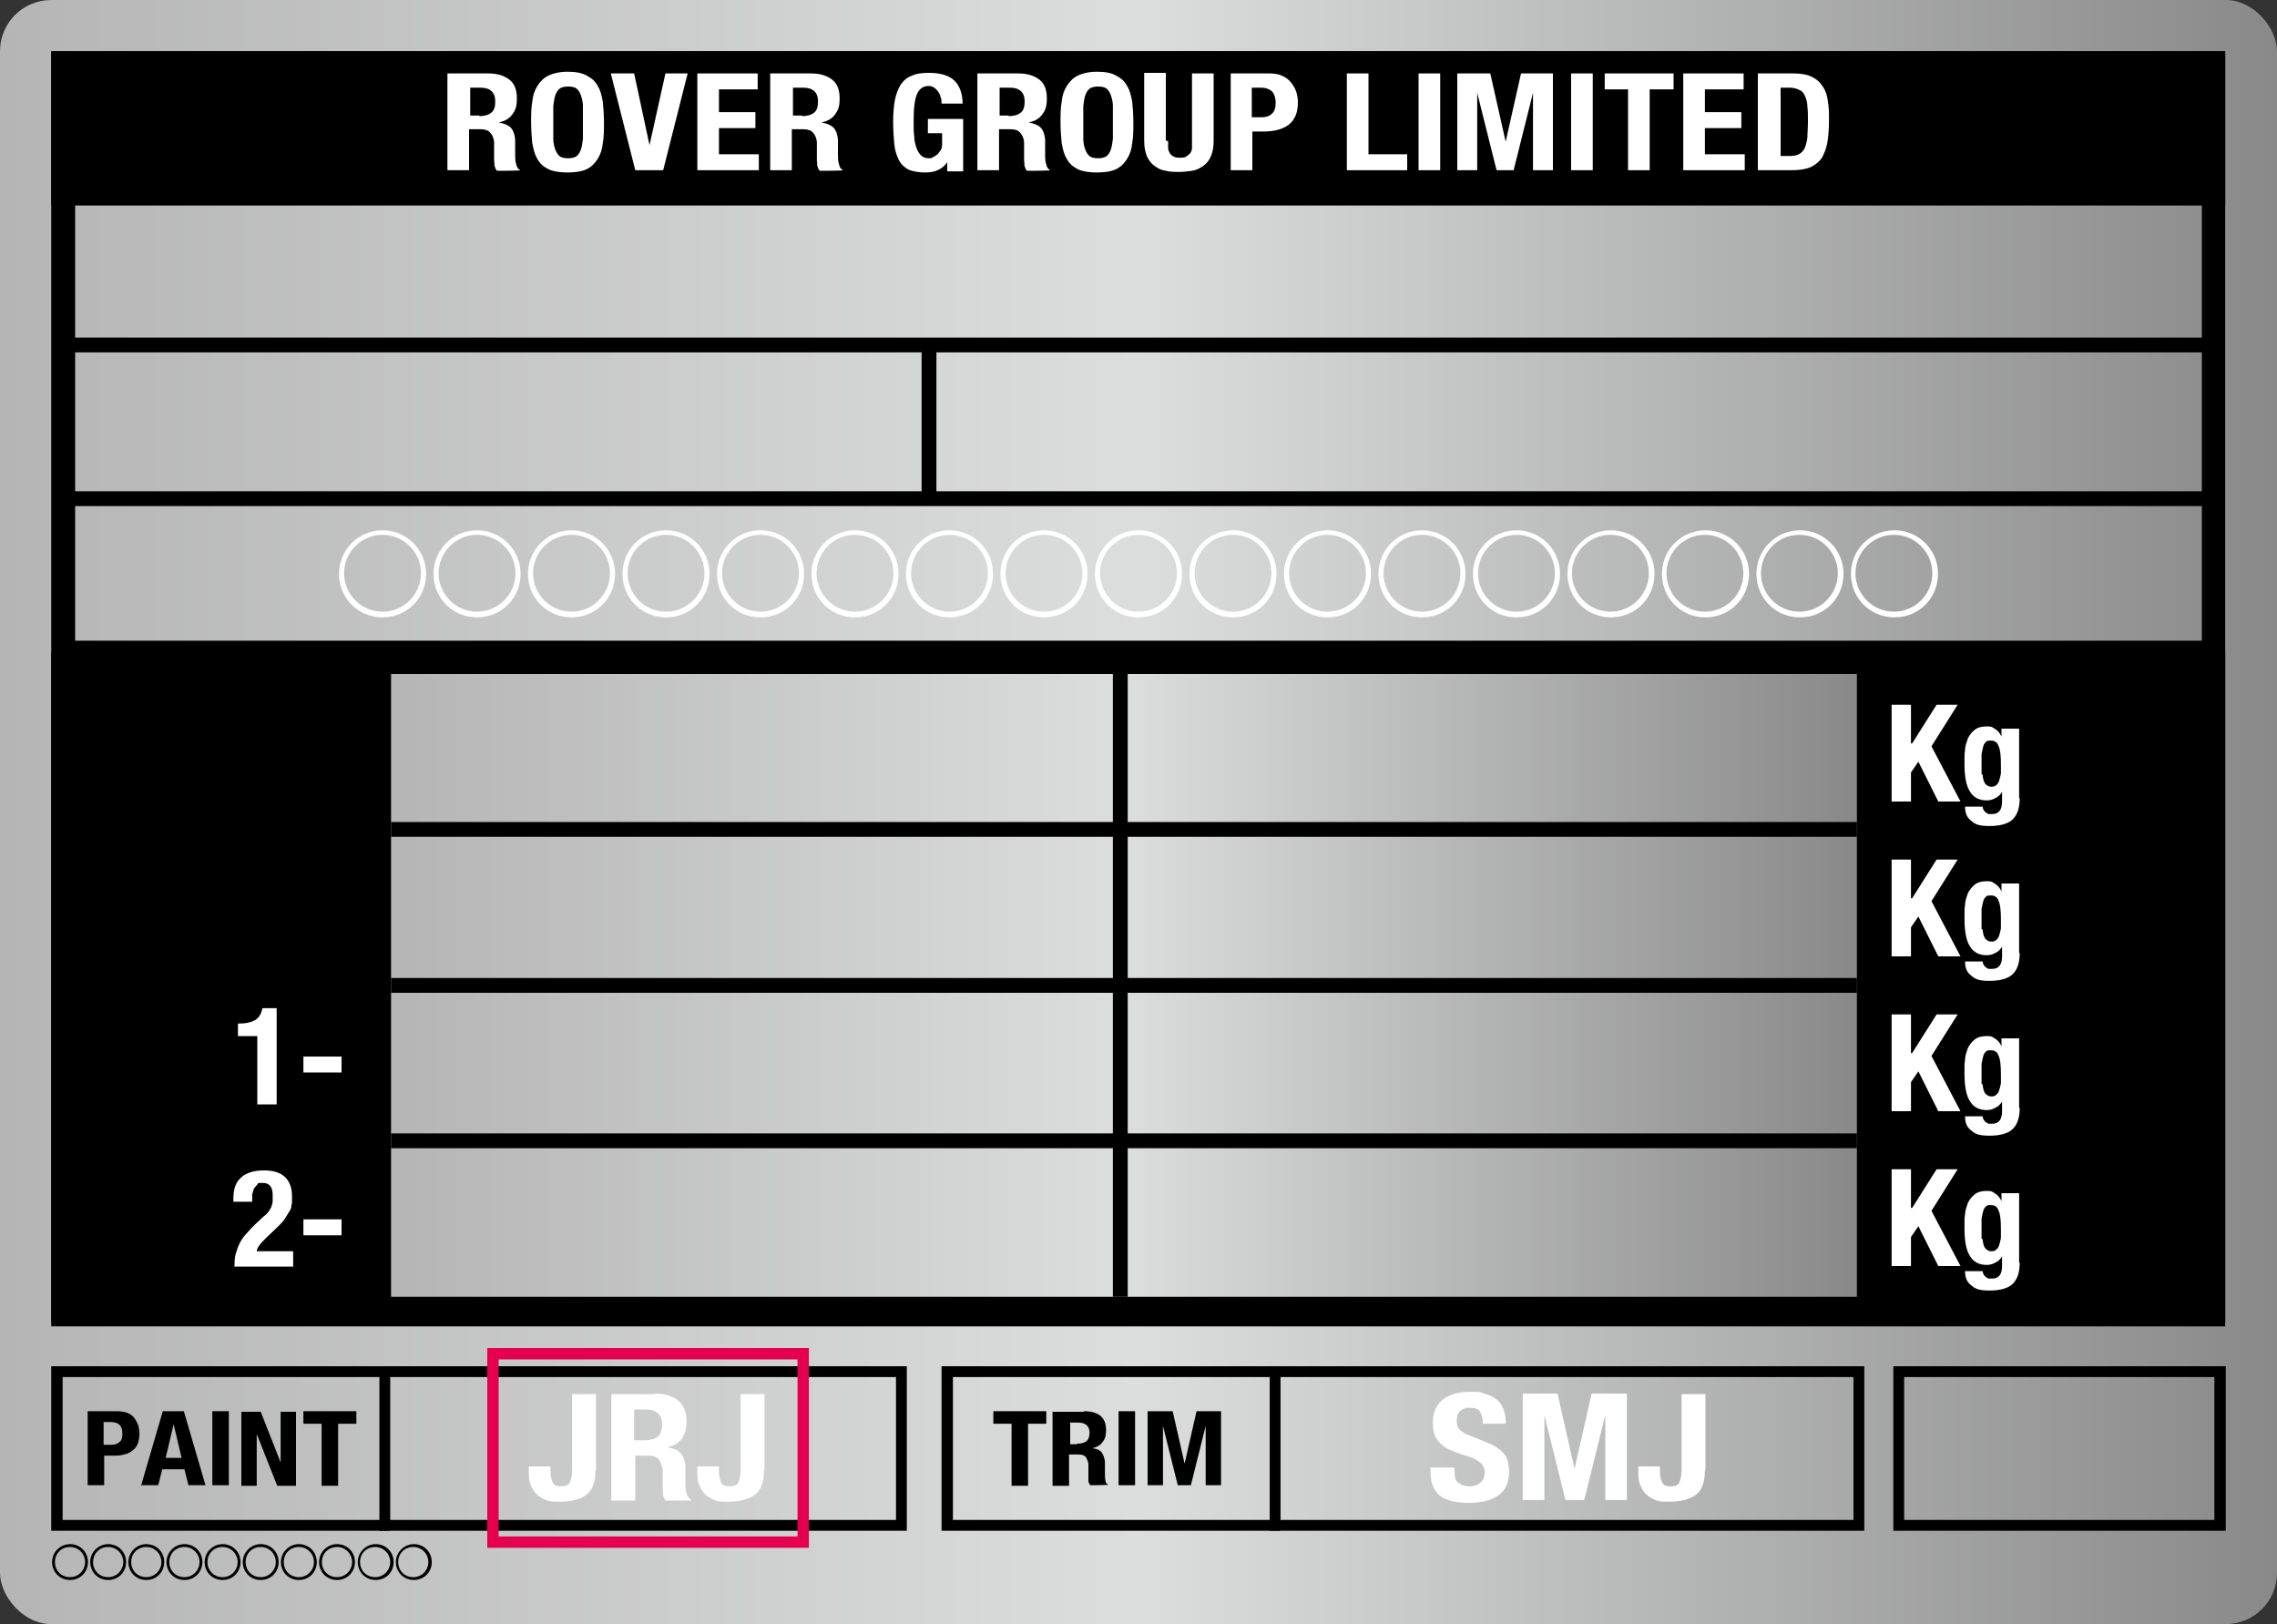
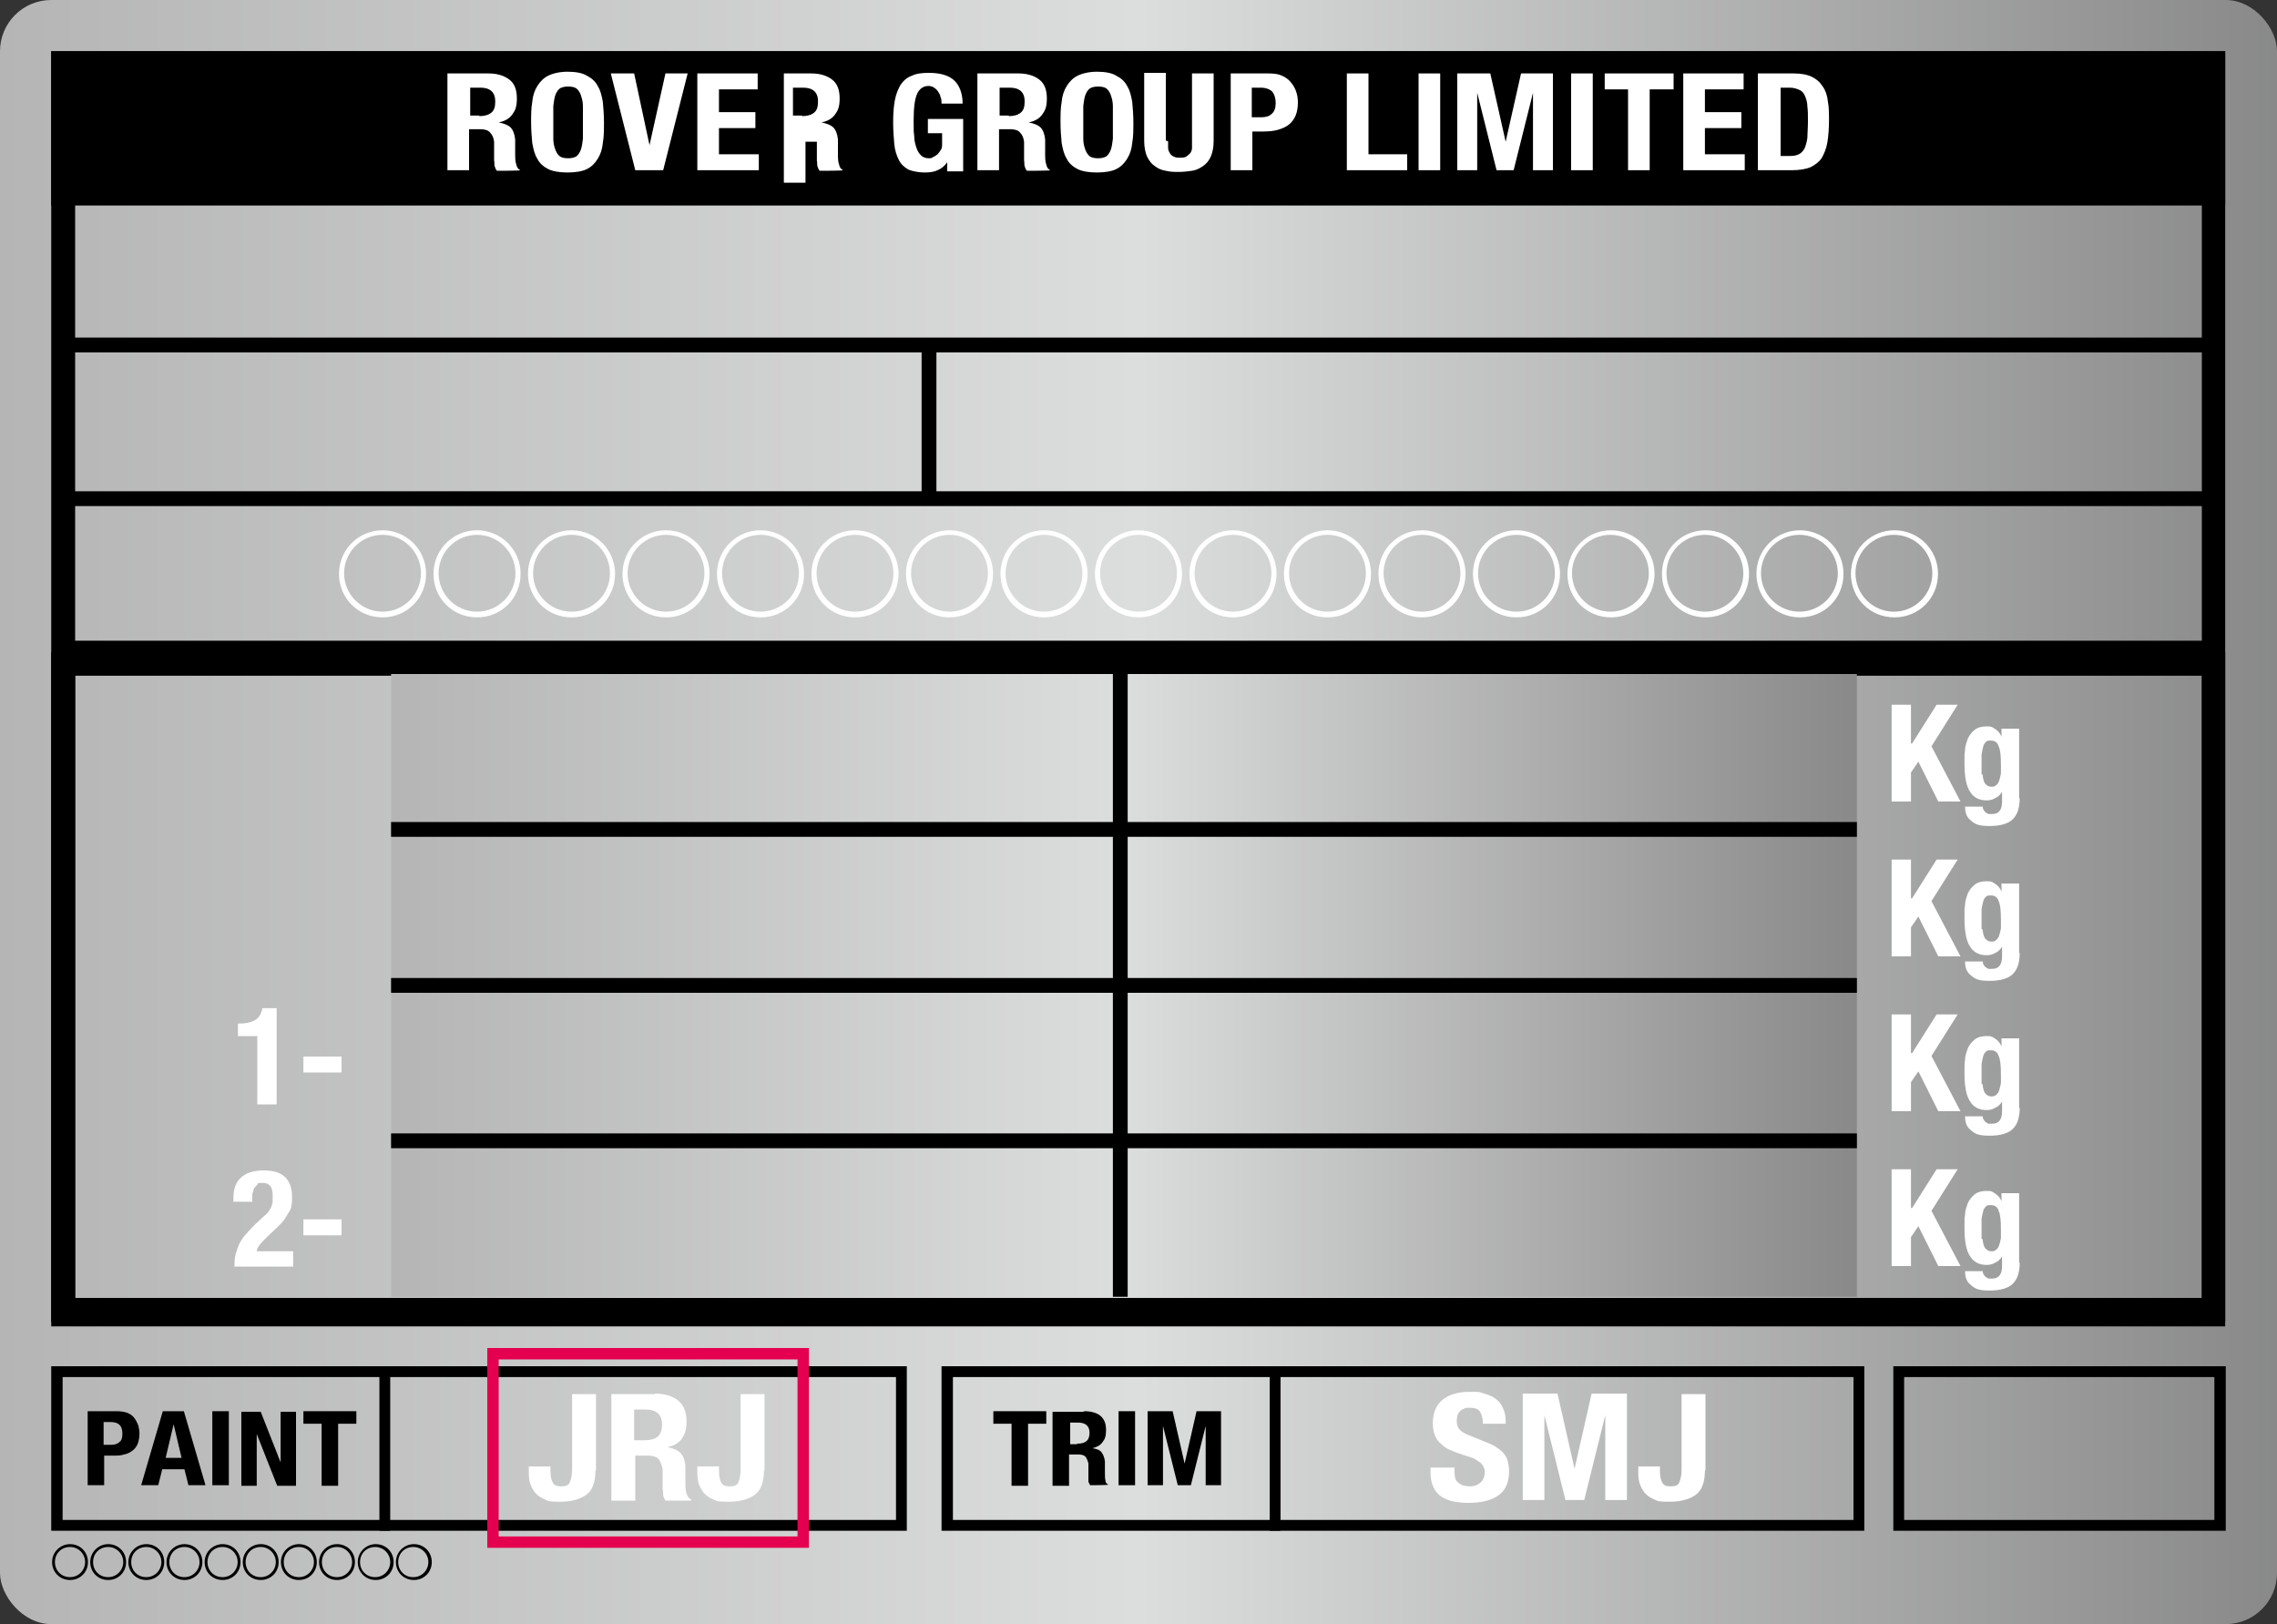
<svg xmlns="http://www.w3.org/2000/svg" xmlns:xlink="http://www.w3.org/1999/xlink" id="_レイヤー_1" version="1.1" viewBox="0 0 400 285.3">
  <rect x="0" y="0" width="400" height="285.3" fill="#333333" stroke="none" />
  <defs>
    <style>
      .st0 {
        stroke: #e4004f;
        stroke-width: 2px;
      }

      .st0, .st1, .st2, .st3, .st4, .st5 {
        stroke-miterlimit: 10;
      }

      .st0, .st1, .st4, .st5 {
        fill: none;
      }

      .st1 {
        stroke-width: 1.9px;
      }

      .st1, .st3, .st4, .st5 {
        stroke: #000;
      }

      .st2 {
        stroke: #fff;
      }

      .st2, .st6 {
        fill: #fff;
      }

      .st2, .st3 {
        stroke-width: .3px;
      }

      .st4 {
        stroke-width: 4.1px;
      }

      .st7 {
        fill: url(#_名称未設定グラデーション_221);
      }

      .st8 {
        fill: url(#_名称未設定グラデーション_22);
      }

      .st5 {
        stroke-width: 2.6px;
      }
    </style>
    <linearGradient id="_名称未設定グラデーション_22" data-name="名称未設定グラデーション 22" x1="0" y1="142.7" x2="400" y2="142.7" gradientUnits="userSpaceOnUse">
      <stop offset="0" stop-color="#b5b5b6" />
      <stop offset=".5" stop-color="#dcdddd" />
      <stop offset="1" stop-color="#898989" />
    </linearGradient>
    <linearGradient id="_名称未設定グラデーション_221" data-name="名称未設定グラデーション 22" x1="68.7" y1="173.1" x2="326.2" y2="173.1" xlink:href="#_名称未設定グラデーション_22" />
  </defs>
  <g>
    <rect class="st8" width="400" height="285.3" rx="9" ry="9" />
    <g>
-       <rect x="11.1" y="116.7" width="377.8" height="113.4" />
      <path d="M386.8,118.7v109.3H13.2v-109.3h373.6M391,114.6H9v117.6h381.9v-117.6h0Z" />
    </g>
    <path d="M386.8,13.2v215.7H13.2V13.2h373.6M391,9H9v224h381.9V9h0Z" />
    <rect class="st7" x="68.7" y="118.4" width="257.5" height="109.4" />
    <g>
      <rect x="11.1" y="11.1" width="377.8" height="23" />
      <path d="M386.8,13.2v18.8H13.2V13.2h373.6M391,9H9v27.1h381.9V9h0Z" />
    </g>
    <g>
      <path class="st6" d="M85.8,12.9c1.6,0,2.8.4,3.7,1.1.9.7,1.3,1.8,1.3,3.3s-.3,2.1-.8,2.8c-.5.7-1.3,1.2-2.4,1.4h0c1,.2,1.7.5,2.1.9.4.4.7,1.1.8,2.1,0,.3,0,.7,0,1,0,.4,0,.8,0,1.3,0,.9,0,1.6.2,2.1.1.5.3.8.7,1h0c0,.1-4.1.1-4.1.1-.2-.2-.3-.5-.4-.8s0-.6-.1-1v-3.3c-.1-.7-.3-1.2-.7-1.6-.3-.4-.9-.6-1.7-.6h-2v7.2h-3.8V12.9h7ZM84.2,20.4c.9,0,1.6-.2,2.1-.6.5-.4.7-1,.7-2,0-1.6-.9-2.4-2.6-2.4h-1.8v4.9h1.6Z" />
      <path class="st6" d="M93.5,17.9c.1-1.1.4-2,.9-2.8.5-.8,1.1-1.4,1.9-1.8.8-.4,2-.7,3.4-.7s2.6.2,3.4.7c.8.4,1.5,1,1.9,1.8.5.8.7,1.7.9,2.8.1,1.1.2,2.3.2,3.6s0,2.5-.2,3.6c-.1,1.1-.4,2-.9,2.8-.5.8-1.1,1.4-1.9,1.8-.8.4-2,.6-3.4.6s-2.6-.2-3.4-.6-1.5-1-1.9-1.8c-.5-.8-.7-1.7-.9-2.8-.1-1.1-.2-2.3-.2-3.6s0-2.5.2-3.6ZM97.2,24.4c0,.8.2,1.5.4,2,.2.5.5.9.8,1.1.3.2.8.3,1.4.3s1-.1,1.4-.3c.3-.2.6-.6.8-1.1.2-.5.3-1.2.4-2,0-.8,0-1.8,0-2.9s0-2.1,0-2.9c0-.8-.2-1.4-.4-2-.2-.5-.5-.9-.8-1.1-.3-.2-.8-.3-1.4-.3s-1,.1-1.4.3c-.3.2-.6.6-.8,1.1-.2.5-.3,1.2-.4,2,0,.8,0,1.8,0,2.9s0,2.1,0,2.9Z" />
      <path class="st6" d="M114.1,25.5h0l2.8-12.6h3.9l-4.3,17h-4.9l-4.3-17h4.1l2.7,12.6Z" />
      <path class="st6" d="M133.1,15.7h-6.8v4h6.4v2.8h-6.4v4.6h7v2.8h-10.8V12.9h10.6v2.8Z" />
-       <path class="st6" d="M142.5,12.9c1.6,0,2.8.4,3.7,1.1.9.7,1.3,1.8,1.3,3.3s-.3,2.1-.8,2.8c-.5.7-1.3,1.2-2.4,1.4h0c1,.2,1.7.5,2.1.9.4.4.7,1.1.8,2.1,0,.3,0,.7,0,1,0,.4,0,.8,0,1.3,0,.9,0,1.6.2,2.1.1.5.3.8.7,1h0c0,.1-4.1.1-4.1.1-.2-.2-.3-.5-.4-.8s0-.6-.1-1v-3.3c-.1-.7-.3-1.2-.7-1.6-.3-.4-.9-.6-1.7-.6h-2v7.2h-3.8V12.9h7ZM140.9,20.4c.9,0,1.6-.2,2.1-.6.5-.4.7-1,.7-2,0-1.6-.9-2.4-2.6-2.4h-1.8v4.9h1.6Z" />
+       <path class="st6" d="M142.5,12.9c1.6,0,2.8.4,3.7,1.1.9.7,1.3,1.8,1.3,3.3s-.3,2.1-.8,2.8c-.5.7-1.3,1.2-2.4,1.4h0c1,.2,1.7.5,2.1.9.4.4.7,1.1.8,2.1,0,.3,0,.7,0,1,0,.4,0,.8,0,1.3,0,.9,0,1.6.2,2.1.1.5.3.8.7,1h0c0,.1-4.1.1-4.1.1-.2-.2-.3-.5-.4-.8s0-.6-.1-1v-3.3h-2v7.2h-3.8V12.9h7ZM140.9,20.4c.9,0,1.6-.2,2.1-.6.5-.4.7-1,.7-2,0-1.6-.9-2.4-2.6-2.4h-1.8v4.9h1.6Z" />
      <path class="st6" d="M165.2,17c0-.3-.2-.6-.4-.9-.2-.3-.4-.5-.7-.7-.3-.2-.6-.3-1-.3-.9,0-1.6.5-2,1.4-.4.9-.6,2.4-.6,4.6s0,1.9.1,2.8c0,.8.2,1.5.4,2.1.2.6.5,1,.8,1.3s.8.5,1.3.5.5,0,.8-.2c.3-.1.5-.3.8-.5.2-.2.4-.5.6-.8.2-.3.2-.7.2-1.2v-1.7h-2.5v-2.5h6.2v9.2h-2.8v-1.6h0c-.5.7-1,1.1-1.7,1.4-.6.3-1.4.4-2.3.4s-2.1-.2-2.8-.5c-.7-.4-1.3-.9-1.7-1.7-.4-.8-.7-1.7-.8-2.8-.1-1.1-.2-2.4-.2-3.9s.1-2.7.3-3.8c.2-1.1.6-2,1-2.7.5-.7,1.1-1.3,2-1.6.8-.4,1.8-.5,3-.5,2.1,0,3.6.5,4.5,1.4.9.9,1.4,2.3,1.4,4h-3.7c0-.3,0-.6-.1-1Z" />
      <path class="st6" d="M178.9,12.9c1.6,0,2.8.4,3.7,1.1.9.7,1.3,1.8,1.3,3.3s-.3,2.1-.8,2.8c-.5.7-1.3,1.2-2.4,1.4h0c1,.2,1.7.5,2.1.9.4.4.7,1.1.8,2.1,0,.3,0,.7,0,1,0,.4,0,.8,0,1.3,0,.9,0,1.6.2,2.1.1.5.3.8.7,1h0c0,.1-4.1.1-4.1.1-.2-.2-.3-.5-.4-.8s0-.6-.1-1v-3.3c-.1-.7-.3-1.2-.7-1.6-.3-.4-.9-.6-1.7-.6h-2v7.2h-3.8V12.9h7ZM177.2,20.4c.9,0,1.6-.2,2.1-.6.5-.4.7-1,.7-2,0-1.6-.9-2.4-2.6-2.4h-1.8v4.9h1.6Z" />
      <path class="st6" d="M186.5,17.9c.1-1.1.4-2,.9-2.8.5-.8,1.1-1.4,1.9-1.8.8-.4,2-.7,3.4-.7s2.6.2,3.4.7c.8.4,1.5,1,1.9,1.8.5.8.7,1.7.9,2.8.1,1.1.2,2.3.2,3.6s0,2.5-.2,3.6c-.1,1.1-.4,2-.9,2.8-.5.8-1.1,1.4-1.9,1.8-.8.4-2,.6-3.4.6s-2.6-.2-3.4-.6-1.5-1-1.9-1.8c-.5-.8-.7-1.7-.9-2.8-.1-1.1-.2-2.3-.2-3.6s0-2.5.2-3.6ZM190.3,24.4c0,.8.2,1.5.4,2,.2.5.5.9.8,1.1.3.2.8.3,1.4.3s1-.1,1.4-.3c.3-.2.6-.6.8-1.1.2-.5.3-1.2.4-2,0-.8,0-1.8,0-2.9s0-2.1,0-2.9c0-.8-.2-1.4-.4-2-.2-.5-.5-.9-.8-1.1-.3-.2-.8-.3-1.4-.3s-1,.1-1.4.3c-.3.2-.6.6-.8,1.1-.2.5-.3,1.2-.4,2,0,.8,0,1.8,0,2.9s0,2.1,0,2.9Z" />
      <path class="st6" d="M205.2,24.8c0,.4,0,.8,0,1.2,0,.4.2.7.3.9.2.3.4.5.7.6.3.2.7.2,1.1.2s.8,0,1.1-.2c.3-.2.5-.4.7-.6.2-.3.3-.6.3-.9,0-.4,0-.8,0-1.2v-11.9h3.8v11.9c0,1.1-.2,2-.5,2.7-.3.7-.8,1.3-1.4,1.7-.6.4-1.2.7-1.9.8-.7.1-1.5.2-2.3.2s-1.5,0-2.3-.2c-.7-.1-1.4-.4-1.9-.8-.6-.4-1-.9-1.4-1.7-.3-.7-.5-1.6-.5-2.8v-11.9h3.8v11.9Z" />
      <path class="st6" d="M222.8,12.9c1,0,1.8.1,2.4.4.7.3,1.2.7,1.6,1.2.4.5.7,1,.9,1.6.2.6.3,1.2.3,1.9s-.1,1.6-.4,2.3c-.3.7-.7,1.2-1.2,1.6-.5.4-1.2.7-1.9.9-.7.2-1.6.3-2.5.3h-2v6.8h-3.8V12.9h6.7ZM221.6,20.6c.8,0,1.4-.2,1.8-.6.5-.4.7-1.1.7-1.9s-.2-1.5-.6-2c-.4-.4-1.1-.7-2-.7h-1.6v5.2h1.7Z" />
      <path class="st6" d="M236.6,12.9h3.8v14.2h6.8v2.8h-10.6V12.9Z" />
      <path class="st6" d="M249.2,12.9h3.8v17h-3.8V12.9Z" />
      <path class="st6" d="M261.8,12.9l2.7,12h0l2.7-12h5.6v17h-3.5v-13.6h0l-3.4,13.6h-3l-3.4-13.6h0v13.6h-3.5V12.9h5.7Z" />
      <path class="st6" d="M276,12.9h3.8v17h-3.8V12.9Z" />
      <path class="st6" d="M293.9,15.7h-4.1v14.2h-3.8v-14.2h-4.1v-2.8h12.1v2.8Z" />
      <path class="st6" d="M306.3,15.7h-6.8v4h6.4v2.8h-6.4v4.6h7v2.8h-10.8V12.9h10.6v2.8Z" />
      <path class="st6" d="M315.1,12.9c1.3,0,2.4.2,3.2.6.8.4,1.4.9,1.9,1.7.5.7.8,1.6.9,2.6.2,1,.2,2.2.2,3.4s-.1,2.8-.3,3.9c-.2,1.1-.6,2-1,2.7-.5.7-1.2,1.2-2,1.6-.8.3-1.9.5-3.2.5h-6V12.9h6.3ZM314.4,27.4c.7,0,1.2-.1,1.6-.3.4-.2.7-.5,1-1,.2-.5.4-1.1.5-1.9,0-.8.1-1.7.1-2.9s0-1.8-.1-2.6c0-.7-.2-1.3-.4-1.8-.2-.5-.5-.9-1-1.1-.4-.2-1-.4-1.7-.4h-1.6v12h1.7Z" />
    </g>
    <g>
      <path d="M20.5,247.9c.7,0,1.4.1,1.9.3.5.2.9.5,1.2.9s.5.8.7,1.3c.1.5.2.9.2,1.4s-.1,1.3-.3,1.8c-.2.5-.5.9-.9,1.2-.4.3-.9.6-1.5.7-.6.2-1.2.2-1.9.2h-1.6v5.2h-2.9v-13h5.1ZM19.6,253.8c.6,0,1.1-.2,1.4-.5.4-.3.5-.8.5-1.5s-.2-1.2-.5-1.5c-.3-.3-.8-.5-1.6-.5h-1.2v4h1.3Z" />
      <path d="M32.3,247.9l3.8,13h-3l-.7-2.8h-3.9l-.7,2.8h-3l3.8-13h3.6ZM31.9,256.1l-1.4-5.9h0l-1.4,5.9h2.8Z" />
      <path d="M37.3,247.9h2.9v13h-2.9v-13Z" />
      <path d="M49.3,256.9h0v-8.9h2.7v13h-3.3l-3.6-9.1h0v9.1h-2.7v-13h3.4l3.5,8.9Z" />
      <path d="M62.6,250.1h-3.2v10.9h-2.9v-10.9h-3.2v-2.2h9.3v2.2Z" />
    </g>
    <g>
      <path class="st6" d="M104.6,258.3c0,2-.5,3.4-1.5,4.2-1,.8-2.6,1.3-4.7,1.3s-2-.1-2.7-.4c-.7-.3-1.3-.7-1.7-1.2-.4-.5-.7-1.1-.9-1.7-.2-.7-.2-1.4-.2-2.1v-.8h3.8v.6c0,1,.1,1.7.4,2.2.2.5.7.7,1.5.7s1.3-.2,1.5-.7c.2-.5.4-1.2.4-2.2v-13.3h4.2v13.4Z" />
      <path class="st6" d="M115,244.8c1.7,0,3.1.4,4.1,1.2,1,.8,1.5,2,1.5,3.6s-.3,2.3-.8,3.1c-.6.8-1.4,1.3-2.6,1.5h0c1,.2,1.8.5,2.3,1,.5.5.8,1.2.9,2.3,0,.3,0,.7,0,1.1,0,.4,0,.9,0,1.4,0,1,0,1.8.2,2.3.1.5.4.9.8,1.1v.2h-4.5c-.2-.3-.3-.6-.4-.9,0-.3,0-.7-.1-1.1v-3.6c-.2-.7-.4-1.3-.7-1.7-.4-.4-1-.6-1.9-.6h-2.2v7.9h-4.2v-18.7h7.7ZM113.2,253c1,0,1.8-.2,2.3-.6.5-.4.8-1.1.8-2.2,0-1.7-1-2.6-2.9-2.6h-2v5.4h1.7Z" />
      <path class="st6" d="M134.2,258.3c0,2-.5,3.4-1.5,4.2-1,.8-2.6,1.3-4.7,1.3s-2-.1-2.7-.4c-.7-.3-1.3-.7-1.7-1.2-.4-.5-.7-1.1-.9-1.7-.2-.7-.2-1.4-.2-2.1v-.8h3.8v.6c0,1,.1,1.7.4,2.2.2.5.7.7,1.5.7s1.3-.2,1.5-.7c.2-.5.4-1.2.4-2.2v-13.3h4.2v13.4Z" />
    </g>
    <line class="st5" x1="10.1" y1="60.6" x2="388.7" y2="60.6" />
    <line class="st5" x1="10.1" y1="87.6" x2="388.7" y2="87.6" />
    <line class="st4" x1="10.1" y1="114.6" x2="388.7" y2="114.6" />
    <line class="st5" x1="163.2" y1="88" x2="163.2" y2="60.6" />
    <g>
      <path class="st6" d="M45.2,182h-3.4v-2.2h.3c1.1,0,2-.2,2.7-.6.7-.4,1.1-1.1,1.3-2.1h2.5v16.9h-3.4v-11.9Z" />
      <path class="st6" d="M60,188.4h-6.7v-2.8h6.7v2.8Z" />
    </g>
    <g>
      <path class="st6" d="M335.9,130.6h0l4.3-6.8h3.7l-4.6,7.3,5.1,9.7h-3.9l-3.5-7-1.3,1.9v5.1h-3.4v-17h3.4v6.8Z" />
      <path class="st6" d="M354.8,140.2c0,1.7-.4,2.9-1.2,3.7-.8.8-2.2,1.2-4.1,1.2s-2.5-.3-3.2-.9c-.8-.6-1.1-1.4-1.1-2.5h3.1c0,.4.2.7.5,1,.2.1.3.2.5.3.2,0,.4,0,.6,0,.7,0,1.1-.2,1.4-.6.3-.4.4-1,.4-1.6v-1.7h0c-.3.5-.7.9-1.2,1.1-.5.3-1,.4-1.5.4-1.3,0-2.3-.5-2.9-1.5-.7-1-1-2.7-1-5s0-1.5.1-2.3c0-.8.3-1.5.5-2.1.3-.6.7-1.1,1.2-1.5.5-.4,1.2-.6,2.1-.6s.9.1,1.4.4c.5.3.9.7,1.2,1.4h0v-1.4h3.1v12.2ZM348.3,136.1c0,.4.1.8.2,1.1.1.3.3.6.5.7.2.2.5.3.8.3s.6,0,.9-.3c.2-.2.4-.4.5-.8.1-.3.2-.7.3-1.2,0-.5,0-.9,0-1.5,0-1.6-.1-2.7-.4-3.3-.2-.7-.7-1-1.3-1s-.7,0-.9.2c-.2.2-.4.4-.5.8-.1.4-.2.8-.3,1.4,0,.6,0,1.3,0,2.2s0,.9,0,1.3Z" />
    </g>
    <g>
      <path class="st6" d="M335.9,157.8h0l4.3-6.8h3.7l-4.6,7.3,5.1,9.7h-3.9l-3.5-7-1.3,1.9v5.1h-3.4v-17h3.4v6.8Z" />
      <path class="st6" d="M354.8,167.4c0,1.7-.4,2.9-1.2,3.7-.8.8-2.2,1.2-4.1,1.2s-2.5-.3-3.2-.9c-.8-.6-1.1-1.4-1.1-2.5h3.1c0,.4.2.7.5,1,.2.1.3.2.5.3.2,0,.4,0,.6,0,.7,0,1.1-.2,1.4-.6.3-.4.4-1,.4-1.6v-1.7h0c-.3.5-.7.9-1.2,1.1-.5.3-1,.4-1.5.4-1.3,0-2.3-.5-2.9-1.5-.7-1-1-2.7-1-5s0-1.5.1-2.3c0-.8.3-1.5.5-2.1.3-.6.7-1.1,1.2-1.5.5-.4,1.2-.6,2.1-.6s.9.1,1.4.4c.5.3.9.7,1.2,1.4h0v-1.4h3.1v12.2ZM348.3,163.3c0,.4.1.8.2,1.1.1.3.3.6.5.7.2.2.5.3.8.3s.6,0,.9-.3c.2-.2.4-.4.5-.8.1-.3.2-.7.3-1.2,0-.5,0-.9,0-1.5,0-1.6-.1-2.7-.4-3.3-.2-.7-.7-1-1.3-1s-.7,0-.9.2c-.2.2-.4.4-.5.8-.1.4-.2.8-.3,1.4,0,.6,0,1.3,0,2.2s0,.9,0,1.3Z" />
    </g>
    <g>
      <path class="st6" d="M335.9,185h0l4.3-6.8h3.7l-4.6,7.3,5.1,9.7h-3.9l-3.5-7-1.3,1.9v5.1h-3.4v-17h3.4v6.8Z" />
      <path class="st6" d="M354.8,194.6c0,1.7-.4,2.9-1.2,3.7-.8.8-2.2,1.2-4.1,1.2s-2.5-.3-3.2-.9c-.8-.6-1.1-1.4-1.1-2.5h3.1c0,.4.2.7.5,1,.2.1.3.2.5.3.2,0,.4,0,.6,0,.7,0,1.1-.2,1.4-.6.3-.4.4-1,.4-1.6v-1.7h0c-.3.5-.7.9-1.2,1.1-.5.3-1,.4-1.5.4-1.3,0-2.3-.5-2.9-1.5-.7-1-1-2.7-1-5s0-1.5.1-2.3c0-.8.3-1.5.5-2.1.3-.6.7-1.1,1.2-1.5.5-.4,1.2-.6,2.1-.6s.9.1,1.4.4c.5.3.9.7,1.2,1.4h0v-1.4h3.1v12.2ZM348.3,190.5c0,.4.1.8.2,1.1.1.3.3.6.5.7.2.2.5.3.8.3s.6,0,.9-.3c.2-.2.4-.4.5-.8.1-.3.2-.7.3-1.2,0-.5,0-.9,0-1.5,0-1.6-.1-2.7-.4-3.3-.2-.7-.7-1-1.3-1s-.7,0-.9.2c-.2.2-.4.4-.5.8-.1.4-.2.8-.3,1.4,0,.6,0,1.3,0,2.2s0,.9,0,1.3Z" />
    </g>
    <g>
      <path class="st6" d="M335.9,212.2h0l4.3-6.8h3.7l-4.6,7.3,5.1,9.7h-3.9l-3.5-7-1.3,1.9v5.1h-3.4v-17h3.4v6.8Z" />
      <path class="st6" d="M354.8,221.8c0,1.7-.4,2.9-1.2,3.7-.8.8-2.2,1.2-4.1,1.2s-2.5-.3-3.2-.9c-.8-.6-1.1-1.4-1.1-2.5h3.1c0,.4.2.7.5,1,.2.1.3.2.5.3.2,0,.4,0,.6,0,.7,0,1.1-.2,1.4-.6.3-.4.4-1,.4-1.6v-1.7h0c-.3.5-.7.9-1.2,1.1-.5.3-1,.4-1.5.4-1.3,0-2.3-.5-2.9-1.5-.7-1-1-2.7-1-5s0-1.5.1-2.3c0-.8.3-1.5.5-2.1.3-.6.7-1.1,1.2-1.5.5-.4,1.2-.6,2.1-.6s.9.1,1.4.4c.5.3.9.7,1.2,1.4h0v-1.4h3.1v12.2ZM348.3,217.7c0,.4.1.8.2,1.1.1.3.3.6.5.7.2.2.5.3.8.3s.6,0,.9-.3c.2-.2.4-.4.5-.8.1-.3.2-.7.3-1.2,0-.5,0-.9,0-1.5,0-1.6-.1-2.7-.4-3.3-.2-.7-.7-1-1.3-1s-.7,0-.9.2c-.2.2-.4.4-.5.8-.1.4-.2.8-.3,1.4,0,.6,0,1.3,0,2.2s0,.9,0,1.3Z" />
    </g>
    <g>
      <path class="st6" d="M41.2,222.4c0-.7,0-1.4.2-2.1.2-.7.4-1.3.7-1.9.3-.6.7-1.2,1.2-1.7.5-.6,1-1.1,1.6-1.7l1.4-1.3c.4-.3.7-.6.9-.9.2-.3.4-.6.5-.9.1-.3.2-.6.2-.9s0-.7,0-1.1c0-1.4-.6-2.1-1.7-2.1s-.8,0-1,.3c-.2.2-.4.4-.6.7-.1.3-.2.7-.3,1,0,.4,0,.8,0,1.3h-3.3v-.6c0-1.6.4-2.8,1.3-3.6.8-.8,2.2-1.3,4-1.3s3,.4,3.8,1.2c.8.8,1.2,1.9,1.2,3.4s0,1-.1,1.5c0,.5-.2.9-.5,1.3-.2.4-.5.8-.8,1.3-.3.4-.7.8-1.2,1.3l-1.9,1.8c-.5.5-.9.9-1.2,1.3-.3.4-.5.8-.5,1.1h6.4v2.7h-10.4Z" />
      <path class="st6" d="M60,217h-6.7v-2.8h6.7v2.8Z" />
    </g>
    <path d="M157.4,241.9v25.1H11v-25.1h146.4M159.3,240H9v28.9h150.3v-28.9h0Z" />
    <line class="st1" x1="67.6" y1="240" x2="67.6" y2="268.9" />
    <g>
      <path d="M183.8,250.1h-3.2v10.9h-2.9v-10.9h-3.2v-2.2h9.3v2.2Z" />
      <path d="M190.5,247.9c1.2,0,2.2.3,2.8.8.7.6,1,1.4,1,2.5s-.2,1.6-.6,2.1c-.4.6-1,.9-1.8,1.1h0c.7.1,1.3.3,1.6.7s.5.9.6,1.6c0,.2,0,.5,0,.8,0,.3,0,.6,0,1,0,.7,0,1.2.1,1.6,0,.4.3.6.5.7h0c0,.1-3.2.1-3.2.1-.1-.2-.2-.4-.3-.6,0-.2,0-.5,0-.7v-2.5c-.1-.5-.3-.9-.5-1.2-.3-.3-.7-.4-1.3-.4h-1.6v5.5h-2.9v-13h5.4ZM189.2,253.6c.7,0,1.2-.1,1.6-.4.4-.3.6-.8.6-1.5,0-1.2-.7-1.8-2-1.8h-1.4v3.8h1.2Z" />
      <path d="M196.5,247.9h2.9v13h-2.9v-13Z" />
      <path d="M206,247.9l2.1,9.2h0l2.1-9.2h4.3v13h-2.7v-10.4h0l-2.6,10.4h-2.3l-2.6-10.4h0v10.4h-2.7v-13h4.3Z" />
    </g>
    <g>
      <path class="st6" d="M255.5,258.2c0,.4,0,.8.1,1.2,0,.4.2.7.4.9.2.2.5.4.9.6.4.1.8.2,1.4.2s1.2-.2,1.7-.6c.5-.4.8-1,.8-1.7s0-.8-.2-1.1c-.1-.3-.3-.6-.6-.8-.3-.2-.7-.5-1.1-.7-.5-.2-1.1-.4-1.8-.6-.9-.3-1.7-.6-2.4-.9-.7-.3-1.2-.7-1.7-1.2-.5-.4-.8-1-1-1.5-.2-.6-.3-1.3-.3-2,0-1.8.6-3.2,1.7-4.1,1.1-.9,2.7-1.4,4.7-1.4s1.8,0,2.6.3c.8.2,1.5.5,2,.9.6.4,1,.9,1.3,1.6.3.6.5,1.4.5,2.3v.5h-4c0-.9-.2-1.6-.5-2.1-.3-.5-.9-.7-1.7-.7s-.9,0-1.2.2c-.3.1-.6.3-.7.5-.2.2-.3.4-.4.7,0,.3-.1.5-.1.8,0,.6.1,1.1.4,1.5.3.4.9.8,1.7,1.1l3.2,1.3c.8.3,1.4.6,1.9,1,.5.3.9.7,1.2,1.1.3.4.5.8.6,1.3.1.5.2,1,.2,1.6,0,2-.6,3.4-1.9,4.3-1.3.9-3,1.3-5.3,1.3s-4.1-.5-5.1-1.4c-1-.9-1.5-2.2-1.5-4v-.8h4.2v.5Z" />
      <path class="st6" d="M273.6,244.8l3,13.2h0l3-13.2h6.2v18.7h-3.8v-14.9h0l-3.7,14.9h-3.3l-3.7-14.9h0v14.9h-3.8v-18.7h6.2Z" />
      <path class="st6" d="M299.5,258.3c0,2-.5,3.4-1.5,4.2-1,.8-2.6,1.3-4.7,1.3s-2-.1-2.7-.4c-.7-.3-1.3-.7-1.7-1.2-.4-.5-.7-1.1-.9-1.7-.2-.7-.2-1.4-.2-2.1v-.8h3.8v.6c0,1,.1,1.7.4,2.2.2.5.7.7,1.5.7s1.3-.2,1.5-.7c.2-.5.4-1.2.4-2.2v-13.3h4.2v13.4Z" />
    </g>
    <path d="M325.6,241.9v25.1h-158.2v-25.1h158.2M327.5,240h-162.1v28.9h162.1v-28.9h0Z" />
    <path d="M389,241.9v25.1h-54.5v-25.1h54.5M391,240h-58.4v28.9h58.4v-28.9h0Z" />
    <line class="st1" x1="224" y1="240" x2="224" y2="268.9" />
    <g>
      <path class="st3" d="M12.3,271.4c1.7,0,3,1.3,3,3s-1.3,3-3,3-3-1.3-3-3,1.4-3,3-3ZM15.1,274.4c0-1.5-1.2-2.8-2.8-2.8s-2.8,1.2-2.8,2.8,1.2,2.8,2.8,2.8,2.8-1.3,2.8-2.8Z" />
      <path class="st3" d="M19,271.4c1.7,0,3,1.3,3,3s-1.3,3-3,3-3-1.3-3-3,1.4-3,3-3ZM21.8,274.4c0-1.5-1.2-2.8-2.8-2.8s-2.8,1.2-2.8,2.8,1.2,2.8,2.8,2.8,2.8-1.3,2.8-2.8Z" />
      <path class="st3" d="M25.7,271.4c1.7,0,3,1.3,3,3s-1.3,3-3,3-3-1.3-3-3,1.4-3,3-3ZM28.5,274.4c0-1.5-1.2-2.8-2.8-2.8s-2.8,1.2-2.8,2.8,1.2,2.8,2.8,2.8,2.8-1.3,2.8-2.8Z" />
      <path class="st3" d="M32.4,271.4c1.7,0,3,1.3,3,3s-1.3,3-3,3-3-1.3-3-3,1.4-3,3-3ZM35.2,274.4c0-1.5-1.2-2.8-2.8-2.8s-2.8,1.2-2.8,2.8,1.2,2.8,2.8,2.8,2.8-1.3,2.8-2.8Z" />
      <path class="st3" d="M39.1,271.4c1.7,0,3,1.3,3,3s-1.3,3-3,3-3-1.3-3-3,1.4-3,3-3ZM41.9,274.4c0-1.5-1.2-2.8-2.8-2.8s-2.8,1.2-2.8,2.8,1.2,2.8,2.8,2.8,2.8-1.3,2.8-2.8Z" />
      <path class="st3" d="M45.8,271.4c1.7,0,3,1.3,3,3s-1.3,3-3,3-3-1.3-3-3,1.4-3,3-3ZM48.6,274.4c0-1.5-1.2-2.8-2.8-2.8s-2.8,1.2-2.8,2.8,1.2,2.8,2.8,2.8,2.8-1.3,2.8-2.8Z" />
      <path class="st3" d="M52.5,271.4c1.7,0,3,1.3,3,3s-1.3,3-3,3-3-1.3-3-3,1.4-3,3-3ZM55.3,274.4c0-1.5-1.2-2.8-2.8-2.8s-2.8,1.2-2.8,2.8,1.2,2.8,2.8,2.8,2.8-1.3,2.8-2.8Z" />
      <path class="st3" d="M59.2,271.4c1.7,0,3,1.3,3,3s-1.3,3-3,3-3-1.3-3-3,1.4-3,3-3ZM62,274.4c0-1.5-1.2-2.8-2.8-2.8s-2.8,1.2-2.8,2.8,1.2,2.8,2.8,2.8,2.8-1.3,2.8-2.8Z" />
      <path class="st3" d="M66,271.4c1.7,0,3,1.3,3,3s-1.3,3-3,3-3-1.3-3-3,1.4-3,3-3ZM68.7,274.4c0-1.5-1.2-2.8-2.8-2.8s-2.8,1.2-2.8,2.8,1.2,2.8,2.8,2.8,2.8-1.3,2.8-2.8Z" />
      <path class="st3" d="M72.7,271.4c1.7,0,3,1.3,3,3s-1.3,3-3,3-3-1.3-3-3,1.4-3,3-3ZM75.4,274.4c0-1.5-1.2-2.8-2.8-2.8s-2.8,1.2-2.8,2.8,1.2,2.8,2.8,2.8,2.8-1.3,2.8-2.8Z" />
    </g>
    <g>
      <path class="st2" d="M67.2,93.3c4.1,0,7.5,3.3,7.5,7.5s-3.3,7.5-7.5,7.5-7.5-3.3-7.5-7.5,3.4-7.5,7.5-7.5ZM74.1,100.7c0-3.8-3.1-6.9-6.9-6.9s-6.9,3.1-6.9,6.9,3.1,6.9,6.9,6.9,6.9-3.1,6.9-6.9Z" />
      <path class="st2" d="M83.8,93.3c4.1,0,7.5,3.3,7.5,7.5s-3.3,7.5-7.5,7.5-7.5-3.3-7.5-7.5,3.4-7.5,7.5-7.5ZM90.7,100.7c0-3.8-3.1-6.9-6.9-6.9s-6.9,3.1-6.9,6.9,3.1,6.9,6.9,6.9,6.9-3.1,6.9-6.9Z" />
      <path class="st2" d="M100.4,93.3c4.1,0,7.5,3.3,7.5,7.5s-3.3,7.5-7.5,7.5-7.5-3.3-7.5-7.5,3.4-7.5,7.5-7.5ZM107.3,100.7c0-3.8-3.1-6.9-6.9-6.9s-6.9,3.1-6.9,6.9,3.1,6.9,6.9,6.9,6.9-3.1,6.9-6.9Z" />
      <path class="st2" d="M117,93.3c4.1,0,7.5,3.3,7.5,7.5s-3.3,7.5-7.5,7.5-7.5-3.3-7.5-7.5,3.4-7.5,7.5-7.5ZM123.9,100.7c0-3.8-3.1-6.9-6.9-6.9s-6.9,3.1-6.9,6.9,3.1,6.9,6.9,6.9,6.9-3.1,6.9-6.9Z" />
      <path class="st2" d="M133.6,93.3c4.1,0,7.5,3.3,7.5,7.5s-3.3,7.5-7.5,7.5-7.5-3.3-7.5-7.5,3.4-7.5,7.5-7.5ZM140.5,100.7c0-3.8-3.1-6.9-6.9-6.9s-6.9,3.1-6.9,6.9,3.1,6.9,6.9,6.9,6.9-3.1,6.9-6.9Z" />
      <path class="st2" d="M150.2,93.3c4.1,0,7.5,3.3,7.5,7.5s-3.3,7.5-7.5,7.5-7.5-3.3-7.5-7.5,3.4-7.5,7.5-7.5ZM157.1,100.7c0-3.8-3.1-6.9-6.9-6.9s-6.9,3.1-6.9,6.9,3.1,6.9,6.9,6.9,6.9-3.1,6.9-6.9Z" />
      <path class="st2" d="M166.8,93.3c4.1,0,7.5,3.3,7.5,7.5s-3.3,7.5-7.5,7.5-7.5-3.3-7.5-7.5,3.4-7.5,7.5-7.5ZM173.7,100.7c0-3.8-3.1-6.9-6.9-6.9s-6.9,3.1-6.9,6.9,3.1,6.9,6.9,6.9,6.9-3.1,6.9-6.9Z" />
      <path class="st2" d="M183.4,93.3c4.1,0,7.5,3.3,7.5,7.5s-3.3,7.5-7.5,7.5-7.5-3.3-7.5-7.5,3.4-7.5,7.5-7.5ZM190.3,100.7c0-3.8-3.1-6.9-6.9-6.9s-6.9,3.1-6.9,6.9,3.1,6.9,6.9,6.9,6.9-3.1,6.9-6.9Z" />
      <path class="st2" d="M200,93.3c4.1,0,7.5,3.3,7.5,7.5s-3.3,7.5-7.5,7.5-7.5-3.3-7.5-7.5,3.4-7.5,7.5-7.5ZM206.9,100.7c0-3.8-3.1-6.9-6.9-6.9s-6.9,3.1-6.9,6.9,3.1,6.9,6.9,6.9,6.9-3.1,6.9-6.9Z" />
      <path class="st2" d="M216.6,93.3c4.1,0,7.5,3.3,7.5,7.5s-3.3,7.5-7.5,7.5-7.5-3.3-7.5-7.5,3.4-7.5,7.5-7.5ZM223.5,100.7c0-3.8-3.1-6.9-6.9-6.9s-6.9,3.1-6.9,6.9,3.1,6.9,6.9,6.9,6.9-3.1,6.9-6.9Z" />
      <path class="st2" d="M233.2,93.3c4.1,0,7.5,3.3,7.5,7.5s-3.3,7.5-7.5,7.5-7.5-3.3-7.5-7.5,3.4-7.5,7.5-7.5ZM240.1,100.7c0-3.8-3.1-6.9-6.9-6.9s-6.9,3.1-6.9,6.9,3.1,6.9,6.9,6.9,6.9-3.1,6.9-6.9Z" />
      <path class="st2" d="M249.8,93.3c4.1,0,7.5,3.3,7.5,7.5s-3.3,7.5-7.5,7.5-7.5-3.3-7.5-7.5,3.4-7.5,7.5-7.5ZM256.7,100.7c0-3.8-3.1-6.9-6.9-6.9s-6.9,3.1-6.9,6.9,3.1,6.9,6.9,6.9,6.9-3.1,6.9-6.9Z" />
      <path class="st2" d="M266.4,93.3c4.1,0,7.5,3.3,7.5,7.5s-3.3,7.5-7.5,7.5-7.5-3.3-7.5-7.5,3.4-7.5,7.5-7.5ZM273.3,100.7c0-3.8-3.1-6.9-6.9-6.9s-6.9,3.1-6.9,6.9,3.1,6.9,6.9,6.9,6.9-3.1,6.9-6.9Z" />
      <path class="st2" d="M283,93.3c4.1,0,7.5,3.3,7.5,7.5s-3.3,7.5-7.5,7.5-7.5-3.3-7.5-7.5,3.4-7.5,7.5-7.5ZM289.8,100.7c0-3.8-3.1-6.9-6.9-6.9s-6.9,3.1-6.9,6.9,3.1,6.9,6.9,6.9,6.9-3.1,6.9-6.9Z" />
      <path class="st2" d="M299.6,93.3c4.1,0,7.5,3.3,7.5,7.5s-3.3,7.5-7.5,7.5-7.5-3.3-7.5-7.5,3.4-7.5,7.5-7.5ZM306.4,100.7c0-3.8-3.1-6.9-6.9-6.9s-6.9,3.1-6.9,6.9,3.1,6.9,6.9,6.9,6.9-3.1,6.9-6.9Z" />
      <path class="st2" d="M316.2,93.3c4.1,0,7.5,3.3,7.5,7.5s-3.3,7.5-7.5,7.5-7.5-3.3-7.5-7.5,3.4-7.5,7.5-7.5ZM323,100.7c0-3.8-3.1-6.9-6.9-6.9s-6.9,3.1-6.9,6.9,3.1,6.9,6.9,6.9,6.9-3.1,6.9-6.9Z" />
      <path class="st2" d="M332.8,93.3c4.1,0,7.5,3.3,7.5,7.5s-3.3,7.5-7.5,7.5-7.5-3.3-7.5-7.5,3.4-7.5,7.5-7.5ZM339.6,100.7c0-3.8-3.1-6.9-6.9-6.9s-6.9,3.1-6.9,6.9,3.1,6.9,6.9,6.9,6.9-3.1,6.9-6.9Z" />
    </g>
    <line class="st5" x1="196.8" y1="118.4" x2="196.8" y2="227.8" />
    <line class="st5" x1="68.7" y1="173.1" x2="326.2" y2="173.1" />
    <line class="st5" x1="68.7" y1="145.7" x2="326.2" y2="145.7" />
    <line class="st5" x1="68.7" y1="200.4" x2="326.2" y2="200.4" />
  </g>
  <rect class="st0" x="86.6" y="237.8" width="54.5" height="33.1" />
</svg>